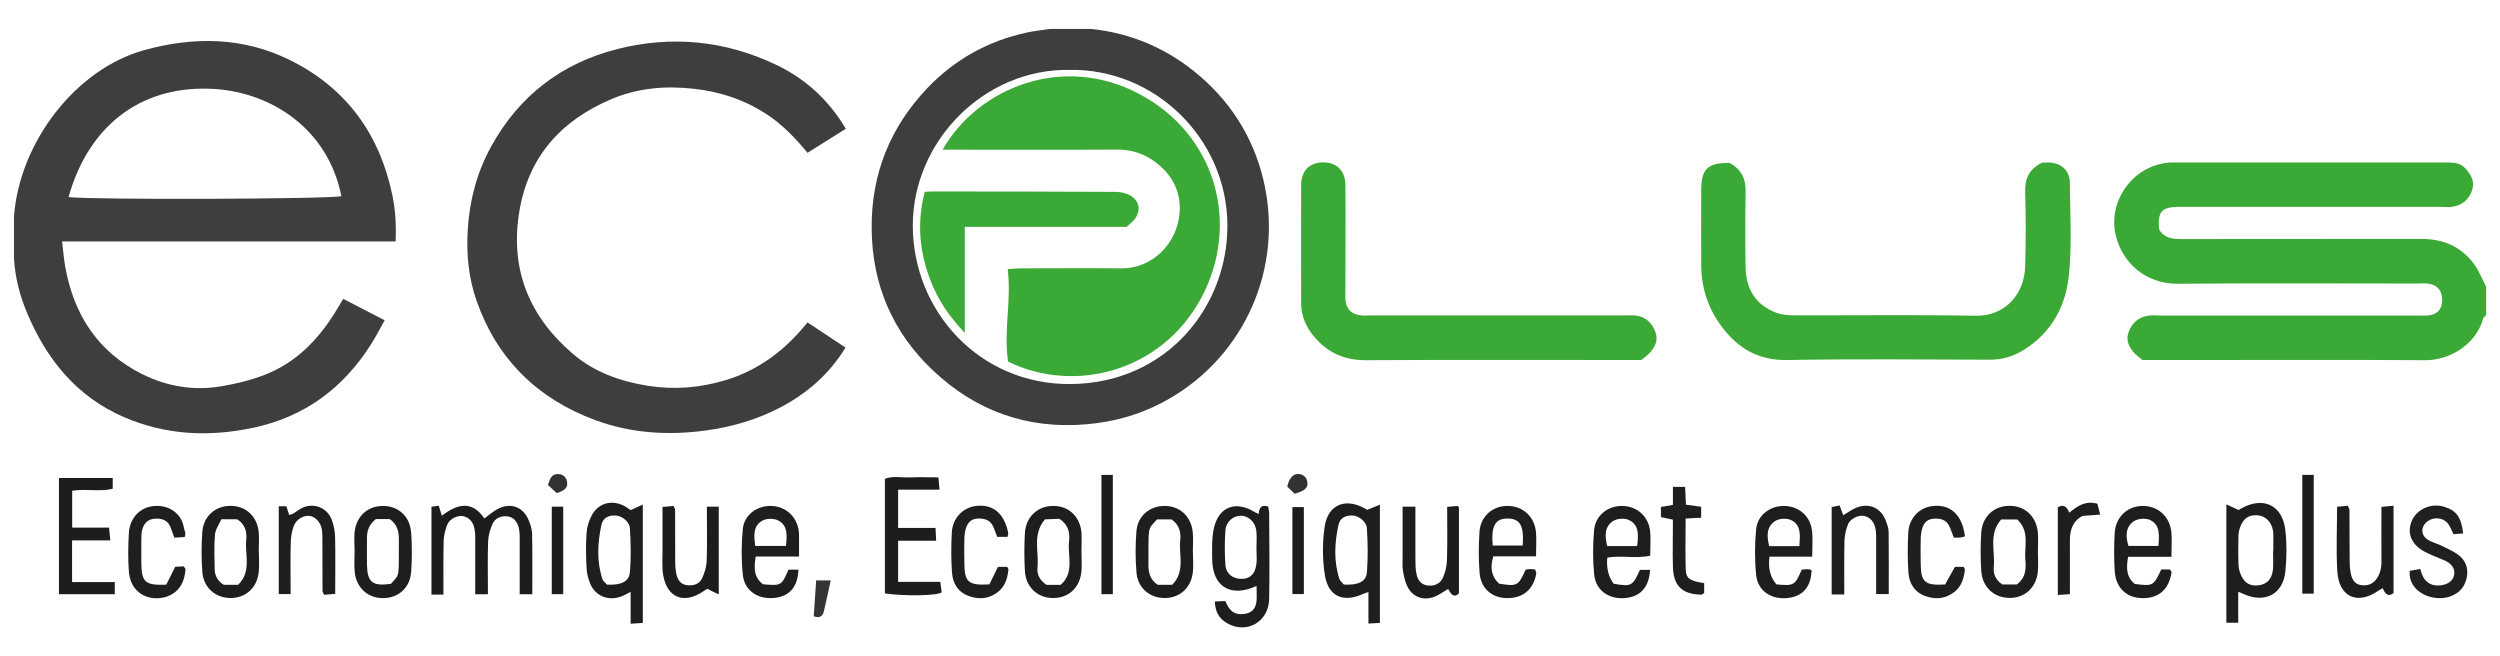
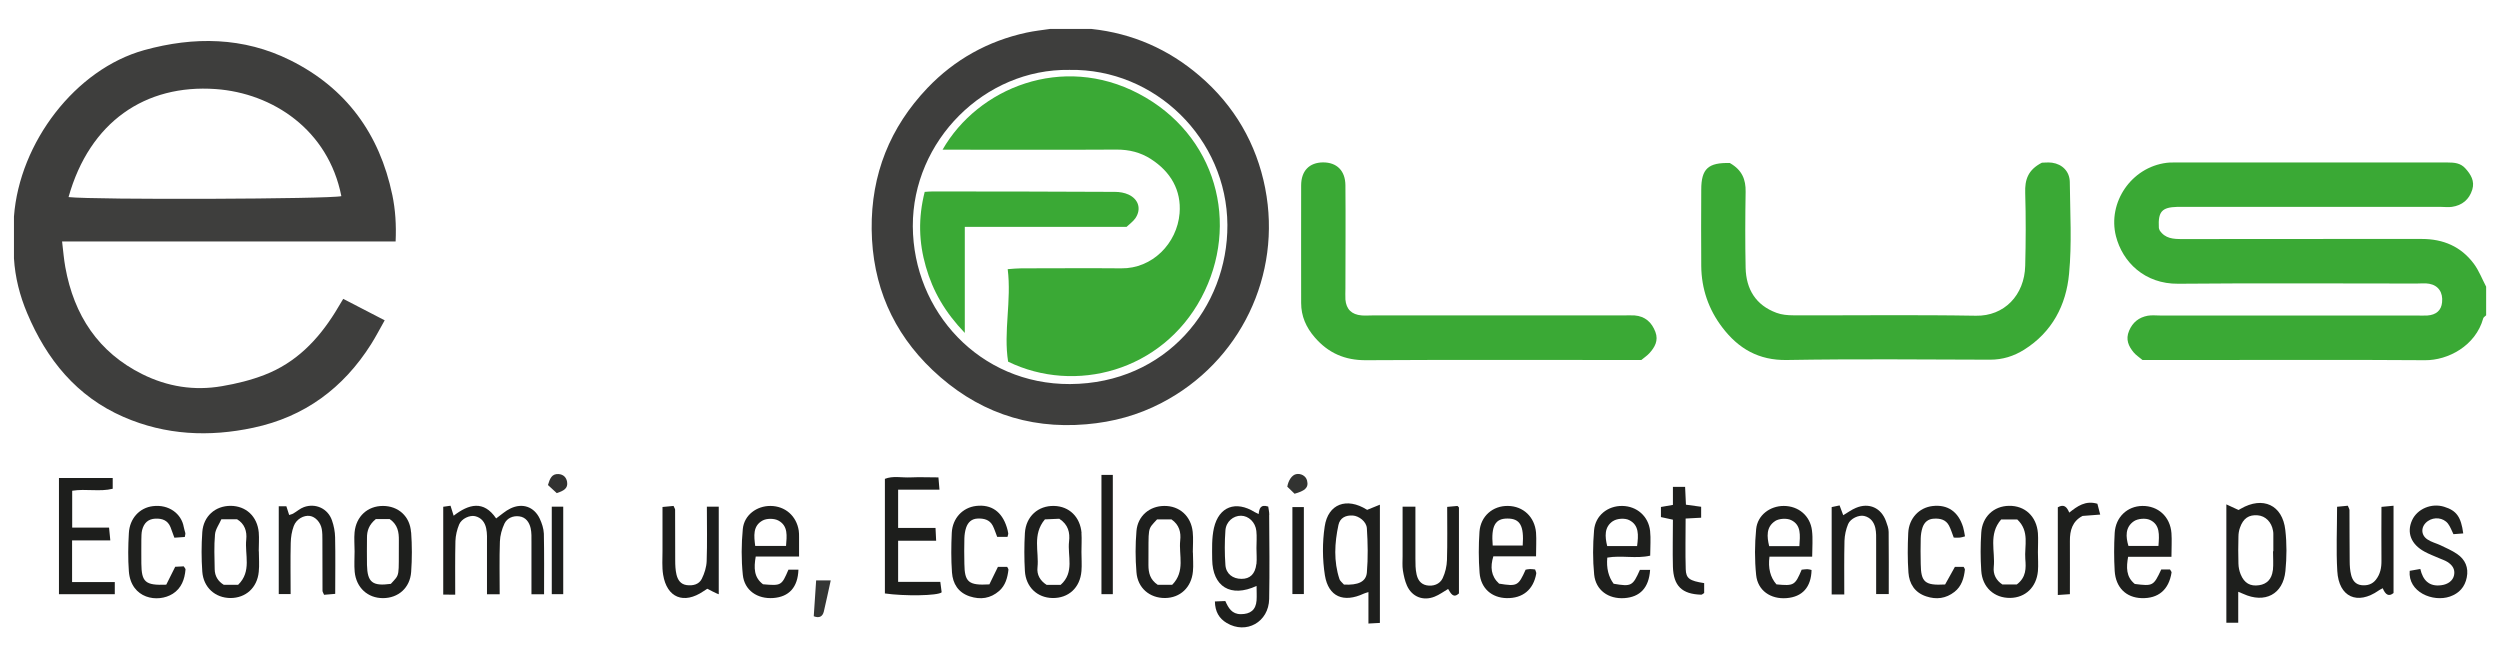
<svg xmlns="http://www.w3.org/2000/svg" id="Calque_3" data-name="Calque 3" viewBox="0 0 240 63">
  <defs>
    <style>
      .cls-1 {
        fill: #3aa935;
      }

      .cls-2 {
        fill: #323231;
      }

      .cls-3 {
        fill: #1e1f1d;
      }

      .cls-4 {
        fill: #323331;
      }

      .cls-5 {
        fill: #20211f;
      }

      .cls-6 {
        fill: #3e3e3d;
      }

      .cls-7 {
        fill: #353634;
      }

      .cls-8 {
        fill: #1d1e1c;
      }

      .cls-9 {
        fill: #1f201e;
      }
    </style>
  </defs>
  <path class="cls-1" d="M238.67,30.27c-.1,.1-.25,.18-.28,.29-.73,2.65-3.39,4.04-5.59,4.02-7.22-.05-14.43-.02-21.65-.02-1.83,0-3.66,0-5.47,0-.31-.26-.62-.46-.84-.72-.5-.6-.8-1.25-.45-2.08,.35-.83,.95-1.29,1.79-1.45,.39-.07,.81-.02,1.22-.02,8.18,0,16.36,0,24.55,0,.36,0,.71,.02,1.07,0,.86-.06,1.35-.5,1.42-1.27,.1-.94-.35-1.62-1.24-1.78-.39-.07-.81-.02-1.22-.02-7.62,0-15.25-.05-22.87,.02-3.23,.03-5.35-2.09-5.98-4.57-.81-3.22,1.46-6.61,4.87-7.04,.2-.03,.41-.03,.61-.03,8.79,0,17.58,0,26.38,0,.63,0,1.21,.05,1.67,.55,.54,.59,.93,1.23,.68,2.05-.29,.95-.97,1.52-1.96,1.66-.35,.05-.71,0-1.07,0-8.13,0-16.26,0-24.39,0-.3,0-.61,0-.91,0-1.47,.04-1.84,.46-1.76,1.98,0,.1,.05,.19,.08,.28,.53,.79,1.31,.83,2.15,.83,7.67-.02,15.35,0,23.02-.01,2.06,0,3.76,.73,4.99,2.38,.49,.66,.79,1.46,1.18,2.2v2.75Z" />
-   <path class="cls-6" d="M81.18,12.37c-1.3,.81-2.45,1.54-3.66,2.3-1.21-1.47-2.48-2.79-4.07-3.8-2.08-1.33-4.33-2.06-6.78-2.34-2.77-.32-5.45-.09-7.99,.99-4.89,2.08-8.04,5.62-8.86,11.01-.84,5.48,1.07,9.94,5.2,13.46,2.03,1.73,4.48,2.61,7.14,3.04,2.56,.41,5.04,.2,7.48-.53,3.19-.96,5.75-2.89,7.88-5.55,1.2,.79,2.39,1.59,3.65,2.42-1.57,2.55-3.65,4.35-6.14,5.68-2.28,1.21-4.71,1.93-7.3,2.28-3.63,.49-7.18,.26-10.59-1-5.52-2.04-9.4-5.83-11.37-11.4-.79-2.23-1.02-4.57-.86-6.98,.19-2.83,.9-5.46,2.26-7.92,2.68-4.86,6.77-7.98,12.13-9.33,5.21-1.31,10.31-.81,15.19,1.51,2.8,1.34,5.03,3.32,6.73,6.19Z" />
  <path class="cls-1" d="M166.08,15.66c1.17,.67,1.52,1.58,1.5,2.75-.04,2.44-.05,4.88,0,7.31,.05,2.05,.98,3.58,2.96,4.31,.5,.19,1.08,.24,1.63,.24,5.84,.02,11.68-.06,17.52,.04,2.71,.05,4.66-1.97,4.73-4.79,.06-2.33,.07-4.67,0-7.01-.04-1.24,.25-2.2,1.6-2.89,.18,0,.59-.05,.98,0,.98,.14,1.68,.84,1.7,1.84,.03,2.95,.21,5.91-.07,8.83-.28,3-1.62,5.59-4.31,7.28-1.01,.63-2.07,.96-3.27,.96-6.5-.02-13-.08-19.5,.03-2.72,.05-4.67-1.1-6.21-3.13-1.32-1.73-2-3.71-2.02-5.9-.02-2.44-.01-4.88,0-7.31,0-2.03,.67-2.63,2.78-2.57Z" />
  <path class="cls-1" d="M157.58,34.56c-.37,0-.77,0-1.17,0-8.43,0-16.85-.03-25.28,.02-2.03,.01-3.62-.69-4.92-2.2-.83-.96-1.3-2.03-1.3-3.3,0-3.76-.01-7.51,0-11.27,0-1.42,.79-2.21,2.11-2.22,1.31,0,2.13,.79,2.14,2.2,.03,3.3,0,6.6,0,9.9,0,.36-.02,.71,0,1.07,.08,.93,.6,1.44,1.55,1.52,.35,.03,.71,0,1.07,0,8.02,0,16.04,0,24.06,0,.36,0,.71-.02,1.07,0,1.02,.08,1.66,.66,2.01,1.59,.31,.83-.06,1.47-.59,2.05-.2,.22-.46,.39-.75,.63Z" />
-   <path class="cls-8" d="M42.55,57.08h-1.13v-8.43c.17-.03,.4-.06,.7-.1,.1,.3,.18,.58,.3,.96,1.45-1.12,2.88-1.51,4.08,.26,.49-.35,.89-.73,1.38-.96,1.15-.55,2.26-.16,2.8,.97,.21,.45,.38,.96,.4,1.45,.04,1.92,.02,3.84,.02,5.82h-1.21c0-1.67,0-3.33,0-4.99,0-.46,.02-.93-.08-1.36-.13-.56-.46-1.05-1.09-1.13-.59-.08-1.16,.16-1.42,.69-.25,.53-.42,1.14-.44,1.72-.06,1.66-.02,3.33-.02,5.07h-1.22c0-1.6,0-3.21,0-4.82,0-.51,.03-1.03-.08-1.52-.12-.56-.45-1.02-1.07-1.16-.51-.11-1.28,.23-1.52,.79-.21,.5-.34,1.06-.36,1.6-.04,1.67-.02,3.34-.02,5.15Z" />
+   <path class="cls-8" d="M42.55,57.08v-8.43c.17-.03,.4-.06,.7-.1,.1,.3,.18,.58,.3,.96,1.45-1.12,2.88-1.51,4.08,.26,.49-.35,.89-.73,1.38-.96,1.15-.55,2.26-.16,2.8,.97,.21,.45,.38,.96,.4,1.45,.04,1.92,.02,3.84,.02,5.82h-1.21c0-1.67,0-3.33,0-4.99,0-.46,.02-.93-.08-1.36-.13-.56-.46-1.05-1.09-1.13-.59-.08-1.16,.16-1.42,.69-.25,.53-.42,1.14-.44,1.72-.06,1.66-.02,3.33-.02,5.07h-1.22c0-1.6,0-3.21,0-4.82,0-.51,.03-1.03-.08-1.52-.12-.56-.45-1.02-1.07-1.16-.51-.11-1.28,.23-1.52,.79-.21,.5-.34,1.06-.36,1.6-.04,1.67-.02,3.34-.02,5.15Z" />
  <path class="cls-8" d="M10.82,45.89v1.03c-1.23,.31-2.55-.02-3.89,.19v3.54h3.54c.04,.42,.07,.74,.12,1.23h-3.67v4h4.1v1.16H5.66v-11.15h5.16Z" />
  <path class="cls-8" d="M84.95,56.96v-10.99c.77-.31,1.63-.1,2.46-.14,.85-.04,1.71,0,2.68,0,.03,.38,.06,.71,.1,1.18h-3.97v3.67h3.59c.02,.42,.03,.75,.06,1.23h-3.65v3.95h4.05c.05,.39,.1,.72,.13,1-.34,.34-3.61,.38-5.46,.11Z" />
  <path class="cls-8" d="M69,57.05c-.07,0-1.08-.51-1.1-.53-.12,.08-.25,.16-.37,.24-1.88,1.28-3.51,.63-3.87-1.59-.12-.74-.06-1.52-.06-2.28,0-1.37,0-2.74,0-4.22,.37-.03,.73-.07,1.06-.1,.08,.19,.15,.28,.15,.36,0,1.62,0,3.25,.01,4.87,0,.45,.02,.92,.12,1.35,.12,.51,.39,.94,.98,1.02,.6,.08,1.18-.06,1.45-.6,.26-.52,.45-1.13,.47-1.71,.06-1.71,.02-3.43,.02-5.22h1.14v8.41Z" />
  <path class="cls-8" d="M134.66,48.64h1.22c0,1.67,0,3.32,0,4.98,0,.5,0,1.02,.11,1.51,.11,.5,.37,.94,.96,1.06,.62,.12,1.27-.09,1.55-.69,.25-.53,.39-1.15,.41-1.73,.05-1.67,.02-3.34,.02-5.11,.37-.03,.7-.06,.99-.09,.07,.08,.14,.12,.14,.15,0,2.73,0,5.46,0,8.25-.54,.5-.78,0-1.04-.43-.43,.25-.84,.56-1.3,.74-1.11,.44-2.17,.01-2.65-1.06-.2-.45-.31-.96-.39-1.45-.07-.45-.03-.91-.03-1.37,0-1.56,0-3.12,0-4.75Z" />
  <path class="cls-8" d="M228.72,56.48c-.2,.11-.29,.15-.37,.21-2.04,1.43-3.83,.63-3.97-1.87-.12-2.02-.02-4.05-.02-6.17,.35-.03,.68-.06,1.03-.1,.06,.17,.16,.3,.16,.43,.01,1.62,0,3.25,.02,4.87,0,.45,.03,.92,.14,1.35,.13,.51,.41,.92,1.02,.98,.54,.05,1.01-.09,1.35-.52,.43-.54,.55-1.17,.54-1.85-.02-1.67,0-3.35,0-5.15,.36-.03,.72-.07,1.16-.11v8.38c-.46,.38-.78,.16-1.04-.46Z" />
  <path class="cls-5" d="M236.46,51.21c-.29,.02-.58,.05-.93,.07-.17-.34-.3-.72-.53-1.02-.45-.57-1.32-.66-1.92-.24-.68,.47-.73,1.32-.04,1.77,.37,.25,.83,.36,1.24,.55,.54,.26,1.1,.5,1.6,.84,.78,.53,1.12,1.31,.93,2.25-.18,.92-.73,1.53-1.62,1.84-1.63,.56-4.04-.43-3.86-2.47,.29-.05,.61-.11,1.02-.18,.25,1.1,.86,1.72,2.02,1.56,.63-.08,1.11-.43,1.22-.96,.12-.59-.18-.98-.63-1.27-.25-.16-.55-.25-.82-.37-.46-.2-.94-.38-1.38-.62-1.3-.7-1.74-1.83-1.2-3.02,.5-1.09,1.86-1.67,3.08-1.29,1.18,.36,1.62,.97,1.83,2.55Z" />
  <path class="cls-3" d="M177.06,57.07h-1.22c0-2.77,0-5.53,0-8.39,.23-.05,.46-.1,.76-.16,.12,.32,.23,.62,.35,.94,.44-.26,.8-.53,1.21-.7,1.26-.54,2.44-.01,2.9,1.29,.12,.33,.25,.68,.25,1.02,.02,1.97,.01,3.93,.01,5.96h-1.21c0-1.68,0-3.33,0-4.99,0-.46,.02-.92-.08-1.36-.13-.56-.46-1.01-1.08-1.15-.5-.11-1.3,.24-1.53,.78-.21,.5-.33,1.06-.35,1.6-.04,1.67-.02,3.33-.02,5.14Z" />
  <path class="cls-3" d="M26.77,48.6h.72c.08,.26,.17,.53,.27,.84,.13-.05,.27-.07,.39-.14,.35-.2,.66-.49,1.03-.62,1.12-.4,2.3,.14,2.69,1.28,.18,.51,.29,1.08,.3,1.62,.04,1.77,.01,3.54,.01,5.43-.38,.03-.74,.06-1.07,.09-.08-.2-.15-.29-.15-.38,0-1.62,0-3.24-.01-4.87,0-.35,0-.72-.06-1.06-.12-.66-.62-1.18-1.14-1.26-.58-.09-1.3,.3-1.55,.97-.19,.51-.28,1.07-.29,1.62-.04,1.61-.01,3.23-.01,4.91h-1.14v-8.44Z" />
  <path class="cls-9" d="M15.96,56.13c.27-.54,.53-1.07,.86-1.72,.19,0,.52-.03,.82-.04,.08,.14,.18,.23,.17,.3-.08,.94-.39,1.8-1.22,2.33-1.44,.91-4.02,.49-4.22-2.16-.09-1.21-.07-2.44,0-3.65,.07-1.42,1.03-2.45,2.31-2.6,1.53-.19,2.74,.73,2.96,2,.03,.2,.11,.39,.15,.58,.02,.09-.02,.19-.05,.38-.31,.02-.65,.04-1,.07-.14-.37-.25-.7-.37-1.01-.27-.67-.81-.85-1.47-.82-.66,.04-1.08,.39-1.26,1.11-.07,.29-.06,.6-.07,.91,0,.76-.01,1.52,0,2.29,.02,1.78,.37,2.11,2.39,2.03Z" />
  <path class="cls-9" d="M94.98,56.1c.26-.54,.52-1.07,.82-1.68h.89c.05,.11,.13,.2,.12,.28-.09,.77-.29,1.5-.89,2.03-.84,.73-1.79,.86-2.83,.52-1.11-.37-1.62-1.22-1.7-2.29-.09-1.26-.08-2.54-.02-3.81,.07-1.41,1.05-2.43,2.34-2.58,1.45-.17,2.47,.54,2.94,2.04,.06,.19,.11,.39,.14,.59,.01,.09-.04,.18-.07,.34h-.99c-.15-.37-.26-.76-.44-1.1-.3-.55-.83-.68-1.42-.66-.59,.02-.94,.35-1.12,.87-.11,.33-.16,.69-.17,1.03-.02,.81-.02,1.62,0,2.44,.02,1.76,.39,2.1,2.41,1.98Z" />
  <path class="cls-9" d="M188.64,51.49c-.22,.06-.35,.11-.5,.12-.19,.02-.39,0-.58,0-.17-.44-.28-.82-.46-1.16-.3-.56-.82-.69-1.42-.66-.59,.02-.95,.35-1.12,.86-.11,.33-.16,.69-.17,1.03-.02,.81-.02,1.62,0,2.44,.02,1.77,.39,2.1,2.34,1.99,.26-.47,.57-1.03,.94-1.69h.84c.05,.1,.13,.19,.12,.27-.09,.82-.32,1.6-1,2.13-.82,.64-1.73,.76-2.72,.43-1.11-.37-1.62-1.22-1.7-2.28-.09-1.26-.08-2.54-.02-3.81,.07-1.41,1.05-2.43,2.33-2.58,1.45-.17,2.48,.53,2.94,2.03,.08,.27,.12,.56,.18,.88Z" />
  <path class="cls-3" d="M163.6,55.98v.95c-.12,.07-.2,.16-.28,.16-1.85-.05-2.67-.84-2.72-2.69-.04-1.47,0-2.94,0-4.51-.37-.08-.73-.16-1.15-.25v-.97c.32-.06,.69-.12,1.15-.2v-1.73h1.17c.03,.51,.05,1.06,.08,1.71,.44,.06,.91,.13,1.46,.2v1.05c-.48,.03-.92,.05-1.49,.08,0,1.65-.04,3.26,.01,4.87,.03,.89,.37,1.11,1.77,1.33Z" />
  <path class="cls-8" d="M106.83,57.04h-1.09v-11.45h1.09v11.45Z" />
-   <path class="cls-8" d="M221.02,56.99v-11.4h1.1v11.4h-1.1Z" />
  <path class="cls-3" d="M197.55,57.12v-8.42c.6-.34,.87-.03,1.1,.51,.77-.61,1.55-1.19,2.7-.85,.07,.26,.15,.58,.27,1.04-.62,.05-1.15,.09-1.7,.13-.97,.51-1.22,1.39-1.21,2.41,.01,1.66,0,3.33,0,5.1-.38,.03-.71,.05-1.16,.08Z" />
  <path class="cls-8" d="M54.07,57.04h-1.1v-8.4h1.1v8.4Z" />
  <path class="cls-8" d="M125.17,48.68v8.35h-1.1v-8.35h1.1Z" />
  <path class="cls-7" d="M78.12,59.16c.08-1.16,.15-2.25,.23-3.44h1.4c-.23,1.04-.43,2.01-.66,2.98-.11,.46-.41,.68-.97,.46Z" />
  <path class="cls-2" d="M52.6,46.57c.19-.63,.37-1.1,1.02-1.06,.45,.03,.74,.3,.82,.74,.11,.65-.34,.87-.99,1.09-.26-.24-.57-.52-.85-.78Z" />
  <path class="cls-4" d="M124.28,47.4c-.21-.2-.46-.44-.7-.68,.1-.6,.44-1.11,.84-1.2,.45-.1,.95,.16,1.06,.62,.18,.72-.27,.99-1.2,1.26Z" />
  <path class="cls-6" d="M37.66,18.71c-1.22-5.86-4.44-10.27-9.8-12.93-4.49-2.23-9.23-2.29-14.01-.97C7.24,6.64,1.87,13.68,1.34,20.79c0,1.34,0,2.67,0,4.01,.11,1.83,.56,3.59,1.27,5.27,1.87,4.44,4.75,8,9.26,9.96,4.02,1.75,8.22,1.94,12.46,1.03,4.9-1.04,8.63-3.8,11.29-8.01,.45-.71,.84-1.47,1.31-2.3-1.4-.72-2.67-1.38-3.98-2.06-.31,.51-.54,.9-.77,1.28-1.67,2.68-3.78,4.86-6.79,6.02-1.32,.51-2.67,.84-4.07,1.08-2.7,.47-5.26,.04-7.64-1.14-4.24-2.1-6.58-5.67-7.41-10.28-.14-.77-.2-1.55-.31-2.47H37.98c.07-1.59-.02-3.03-.32-4.48Zm-31.08,.21c2.03-7.22,7.37-10.85,14.13-10.37,5.46,.39,10.8,3.9,12.06,10.28-1.03,.28-23.68,.37-26.19,.09Z" />
  <path class="cls-6" d="M121.46,18.07c-.84-4.28-2.96-7.93-6.3-10.79-2.99-2.56-6.45-4.08-10.37-4.5-1.33,0-2.67,0-4,0-.75,.11-1.5,.19-2.24,.35-3.7,.8-6.91,2.59-9.51,5.31-3.59,3.77-5.42,8.29-5.36,13.57,.06,5.35,2.02,9.88,5.84,13.51,4.11,3.9,9.04,5.71,14.78,5.21,2.56-.22,4.95-.87,7.21-2.05,7.57-3.93,11.57-12.3,9.95-20.6Zm-18.74,18.8c-8.66,.04-15.05-6.96-15.09-15.15-.03-8.19,6.88-15.14,15.04-15.01,8.23-.14,15.11,6.62,15.16,14.88,.04,7.91-5.88,15.23-15.11,15.28Z" />
  <path class="cls-3" d="M121.85,49.42c0-.28-.07-.57-.1-.79-.76-.24-.86,.21-.92,.72-.14-.07-.26-.12-.38-.19-1.81-1.12-3.43-.54-3.91,1.52-.22,.97-.18,2.01-.17,3.02,.03,2.62,1.77,3.7,4.26,2.55,0,.5,.03,.95,0,1.4-.07,.91-.6,1.31-1.51,1.31-.86,0-1.19-.59-1.49-1.26-.34,.01-.62,.03-1,.04,.02,.98,.4,1.63,1.14,2.07,1.87,1.11,4.03-.09,4.07-2.31,.05-2.69,.02-5.37,0-8.06Zm-1.24,4.73c-.11,.95-.61,1.43-1.43,1.42-.83,0-1.48-.48-1.54-1.33-.08-1.1-.08-2.22,0-3.32,.06-.85,.76-1.42,1.5-1.41,.73,.01,1.38,.62,1.47,1.46,.06,.55,.01,1.11,.01,1.66,0,.5,.05,1.01,0,1.51Z" />
  <path class="cls-3" d="M219.39,50.88c-.27-2.41-2.16-3.27-4.28-2.04-.09,.05-.19,.11-.21,.12-.42-.19-.73-.33-1.17-.54v11.36h1.14v-2.97c.23,.1,.36,.14,.48,.2,2.07,.95,3.83,.05,4.05-2.19,.13-1.3,.14-2.64-.01-3.94Zm-1.2,3.87c-.1,.85-.57,1.32-1.31,1.43-.85,.13-1.43-.19-1.78-1.05-.13-.32-.2-.67-.21-1.02-.03-.86-.02-1.72,0-2.58,0-.3,.05-.61,.15-.88,.31-.89,.85-1.25,1.7-1.18,.75,.06,1.33,.65,1.47,1.48,.02,.1,.03,.2,.03,.3,0,.56,0,1.11,0,1.67-.01,0-.02,0-.03,0,0,.61,.05,1.22-.01,1.82Z" />
-   <path class="cls-3" d="M60.52,48.96c-.07-.05-.31-.24-.57-.38-1.21-.63-2.48-.31-3.13,.87-.28,.51-.47,1.13-.51,1.72-.08,1.11-.06,2.23,0,3.35,.02,.49,.15,1,.33,1.47,.49,1.22,1.74,1.74,3,1.27,.28-.1,.54-.26,.9-.44v3.06c.53-.04,.86-.06,1.17-.08v-11.36c-.44,.2-.75,.34-1.17,.53Zm-.06,5.99c-.08,.91-.84,1.23-2.19,1.18-.18-.21-.37-.34-.43-.52-.58-1.72-.47-3.47-.11-5.2,.15-.71,.7-.96,1.38-.92,.58,.03,1.32,.57,1.36,1.22,.09,1.41,.12,2.84,0,4.24Z" />
  <path class="cls-3" d="M131.26,48.95c.13,.06,.04,.03-.04-.02-1.93-1.21-3.73-.57-4.05,1.62-.23,1.53-.22,3.16,.02,4.68,.34,2.07,1.8,2.66,3.73,1.76,.1-.05,.21-.07,.45-.15v3.02c.44-.02,.77-.04,1.1-.06v-11.35c-.43,.18-.74,.3-1.21,.49Zm-.04,6.01c-.08,.9-.85,1.23-2.2,1.16-.18-.21-.37-.34-.43-.52-.57-1.72-.47-3.47-.1-5.2,.15-.7,.71-.95,1.38-.91,.58,.04,1.31,.57,1.35,1.23,.09,1.41,.12,2.84,0,4.24Z" />
  <path class="cls-3" d="M207.48,54.67c-.74,1.58-.79,1.61-2.54,1.39-.85-.69-.82-1.6-.64-2.61h4.16c0-.86,.05-1.57,0-2.27-.12-1.58-1.28-2.63-2.8-2.61-1.43,.02-2.56,1.06-2.65,2.59-.07,1.21-.07,2.43,0,3.65,.1,1.6,1.1,2.56,2.58,2.61,1.61,.05,2.62-.8,2.88-2.46,.01-.07-.08-.16-.15-.29h-.84Zm-2.63-4.63c.38-.26,1.12-.32,1.54-.13,.99,.46,.9,1.44,.82,2.5h-2.88c-.26-.87-.33-1.79,.52-2.37Z" />
  <path class="cls-3" d="M173.97,53.43c0-.9,.08-1.71-.02-2.5-.17-1.42-1.3-2.36-2.71-2.36-1.32,0-2.52,.88-2.65,2.23-.14,1.45-.15,2.95,0,4.4,.15,1.5,1.4,2.34,2.92,2.22,1.52-.12,2.36-1.05,2.4-2.7-.13-.03-.27-.08-.41-.08-.19,0-.39,.04-.54,.05-.64,1.51-.74,1.57-2.42,1.41q-.89-1.01-.67-2.66h4.08Zm-3.56-3.41c.38-.25,1.13-.29,1.54-.09,.98,.47,.86,1.45,.79,2.5h-2.9c-.22-.91-.3-1.83,.56-2.4Z" />
  <path class="cls-3" d="M158.42,53.33c0-.84,.07-1.61-.01-2.36-.16-1.42-1.28-2.38-2.67-2.4-1.39-.02-2.59,.91-2.71,2.34-.12,1.41-.13,2.84,.01,4.25,.15,1.5,1.37,2.36,2.89,2.26,1.52-.1,2.37-1,2.48-2.71h-.98c-.69,1.55-.81,1.62-2.52,1.33q-.75-1-.61-2.51c1.36-.24,2.78,.13,4.13-.19Zm-3.56-3.31c.38-.25,1.13-.3,1.54-.09,.96,.48,.9,1.44,.76,2.49h-2.87c-.22-.91-.3-1.83,.56-2.4Z" />
  <path class="cls-3" d="M146.88,54.63c-.15,0-.29,.04-.42,.06-.7,1.56-.81,1.62-2.55,1.34-.78-.72-.86-1.6-.55-2.62h4.1c0-.87,.05-1.58,0-2.28-.13-1.51-1.23-2.54-2.69-2.56-1.45-.03-2.63,.97-2.74,2.48-.09,1.31-.09,2.64,.01,3.95,.12,1.49,1.17,2.39,2.6,2.42,1.54,.03,2.57-.81,2.84-2.35,.02-.12-.07-.26-.11-.4-.18-.02-.33-.04-.48-.04Zm-2.16-4.85c1.2,0,1.6,.68,1.46,2.59h-2.88c-.16-1.89,.24-2.6,1.43-2.59Z" />
  <path class="cls-3" d="M76.71,53.44c0-.7,0-1.29,0-1.89,0-.2,0-.41-.03-.61-.22-1.42-1.31-2.36-2.71-2.37-1.32-.01-2.53,.87-2.66,2.21-.14,1.45-.15,2.94,0,4.4,.15,1.5,1.4,2.34,2.92,2.23,1.52-.11,2.36-1.03,2.42-2.72h-.96c-.66,1.54-.69,1.55-2.44,1.4-.88-.66-.89-1.57-.7-2.66h4.17Zm-3.52-3.46c.4-.23,1.14-.23,1.55,0,.94,.52,.79,1.48,.72,2.43h-2.96c-.12-.95-.24-1.91,.69-2.43Z" />
  <path class="cls-3" d="M103.83,51.17c-.13-1.55-1.19-2.57-2.64-2.6-1.52-.04-2.7,1-2.8,2.6-.07,1.21-.07,2.44,0,3.65,.09,1.54,1.19,2.56,2.64,2.59,1.54,.03,2.66-.98,2.79-2.59,.05-.6,0-1.22,0-1.83,0-.61,.04-1.22,0-1.83Zm-2.02,4.98h-1.33c-.63-.4-.96-.98-.88-1.68,.16-1.51-.52-3.15,.71-4.61,.46-.02,.96-.04,1.38-.06,.87,.56,1.04,1.34,.94,2.18-.16,1.39,.55,2.97-.81,4.17Z" />
  <path class="cls-3" d="M114.51,53.04s0,0,0,0c0-.66,.06-1.32-.01-1.98-.16-1.52-1.27-2.51-2.74-2.49-1.4,.01-2.54,.96-2.66,2.41-.11,1.31-.11,2.64,0,3.95,.11,1.52,1.27,2.49,2.74,2.48,1.46-.01,2.54-1.02,2.68-2.55,.06-.6,0-1.22,0-1.83Zm-1.98,3.1h-1.39c-.73-.49-.89-1.14-.89-1.9,.03-3.78-.14-3.32,.83-4.38h1.38c.75,.52,.93,1.24,.84,2.03-.15,1.4,.51,2.96-.77,4.25Z" />
  <path class="cls-3" d="M39.46,51.1c-.1-1.54-1.23-2.53-2.7-2.53-1.47,0-2.57,1-2.72,2.52-.06,.6,0,1.22,0,1.83,0,.66-.05,1.32,.01,1.98,.15,1.52,1.25,2.52,2.71,2.52,1.47,0,2.6-.98,2.71-2.51,.09-1.26,.09-2.54,0-3.8Zm-1.94,4.95c-1.76,.24-2.25-.14-2.29-1.81-.02-.86,0-1.72,0-2.59-.01-.7,.2-1.29,.85-1.82h1.33c.78,.54,.89,1.26,.88,2.05-.03,3.61,.14,3.17-.76,4.16Z" />
  <path class="cls-3" d="M195.64,53.01c0-.61,.04-1.22,0-1.83-.13-1.61-1.25-2.65-2.78-2.62-1.46,.02-2.57,1.05-2.66,2.58-.08,1.21-.08,2.44,0,3.65,.1,1.6,1.25,2.63,2.78,2.61,1.46-.02,2.52-1.03,2.66-2.57,.05-.6,0-1.22,0-1.83,0,0,0,0,0,0Zm-1.21,.66c.07,.86,.1,1.75-.82,2.44h-1.38c-.6-.39-.9-.97-.83-1.67,.16-1.51-.53-3.15,.71-4.57h1.55c1.21,1.14,.67,2.54,.77,3.81Z" />
  <path class="cls-3" d="M24.84,52.93c0-.61,.05-1.22,0-1.83-.15-1.54-1.23-2.53-2.7-2.54-1.47,0-2.61,.99-2.72,2.52-.09,1.26-.09,2.54,0,3.8,.11,1.52,1.24,2.52,2.7,2.53,1.47,0,2.57-.98,2.72-2.51,.07-.65,.01-1.32,.01-1.98,0,0,0,0,0,0Zm-1.99,3.21h-1.37c-.54-.33-.86-.83-.87-1.49-.02-1.12-.07-2.24,.03-3.34,.04-.5,.4-.98,.61-1.46h1.51c.73,.44,.96,1.15,.88,1.94-.16,1.45,.55,3.06-.78,4.35Z" />
  <path class="cls-1" d="M90.48,14.38c3.41-5.96,11.5-9.24,18.83-5.39,7.47,3.92,9.78,12.54,6.02,19.59-3.78,7.08-12.14,9.26-18.55,6.14-.46-2.89,.34-5.84-.04-8.88,.53-.04,.91-.08,1.3-.08,3.2,0,6.4-.03,9.6,0,2.98,.04,5.36-2.39,5.6-5.28,.18-2.21-.85-3.99-2.75-5.21-1.01-.65-2.09-.91-3.29-.91-5.03,.03-10.05,.01-15.08,.01h-1.64Z" />
  <path class="cls-1" d="M88.78,18.42c.26-.02,.51-.04,.75-.04,5.84,0,11.67,.01,17.51,.04,.44,0,.91,.08,1.3,.26,.97,.45,1.24,1.39,.67,2.25-.21,.32-.56,.56-.86,.85h-15.53v10.18c-1.9-1.98-3.07-4.01-3.74-6.36-.67-2.33-.75-4.65-.11-7.18Z" />
</svg>